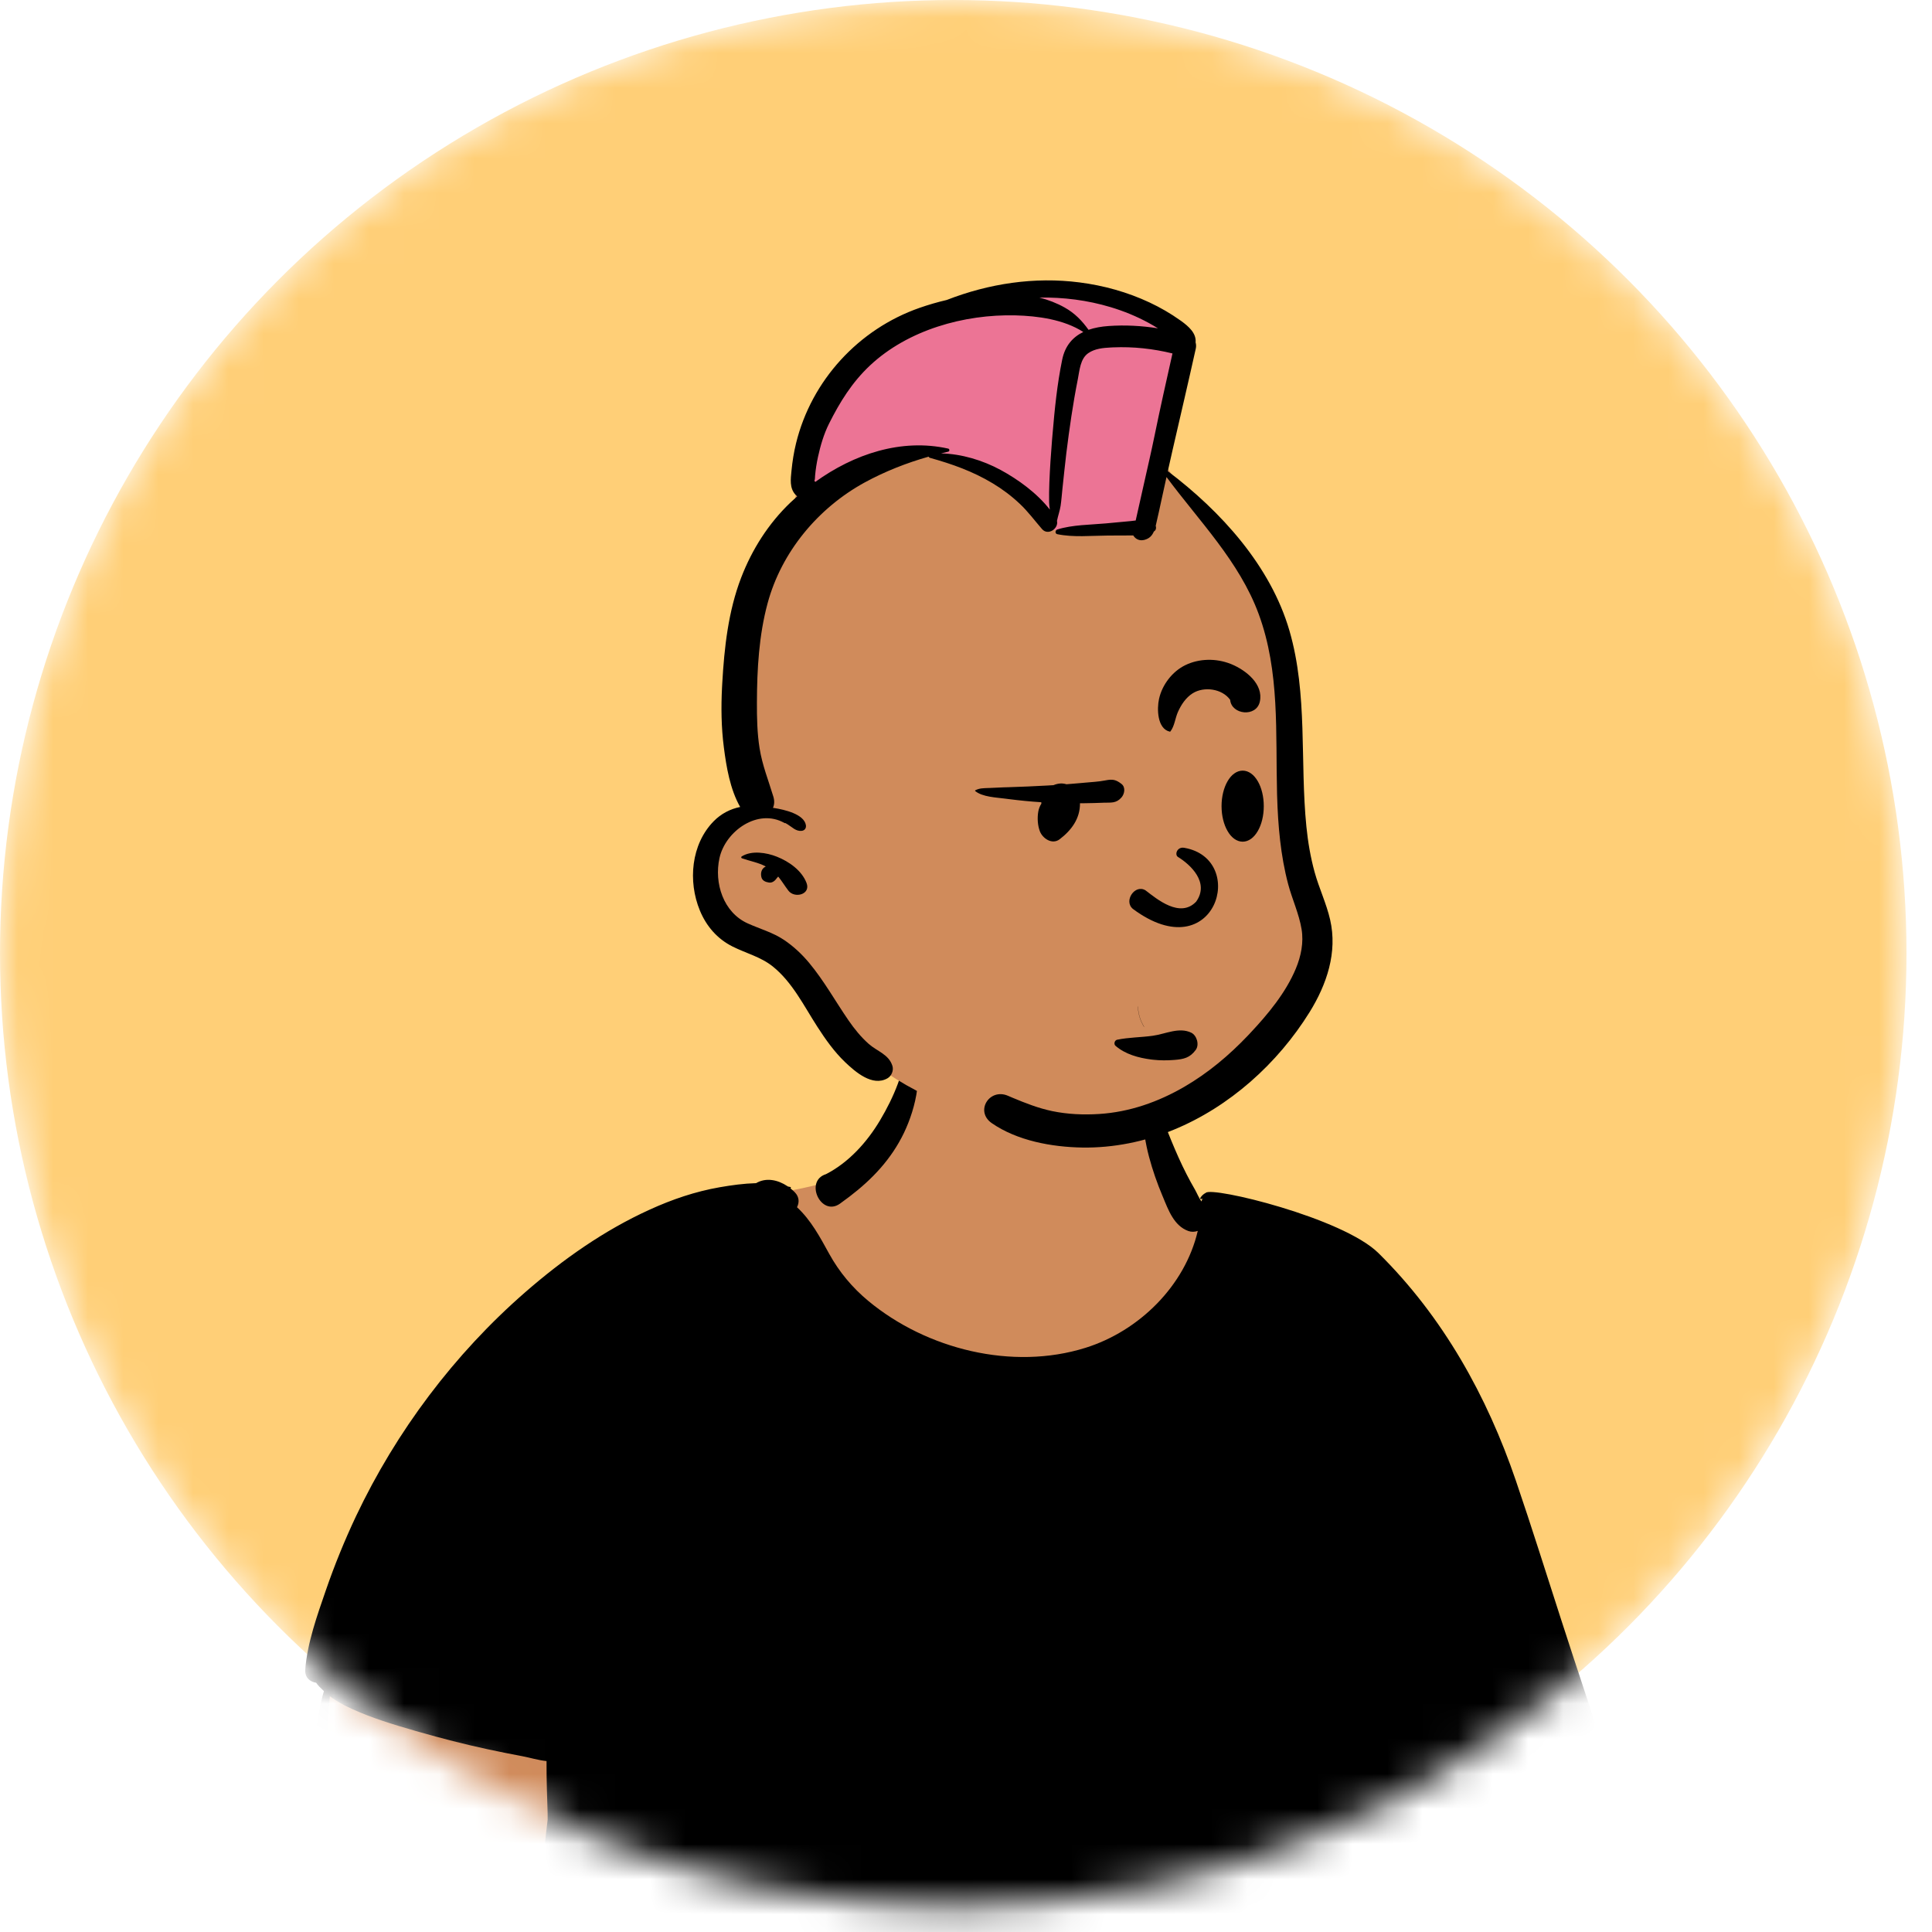
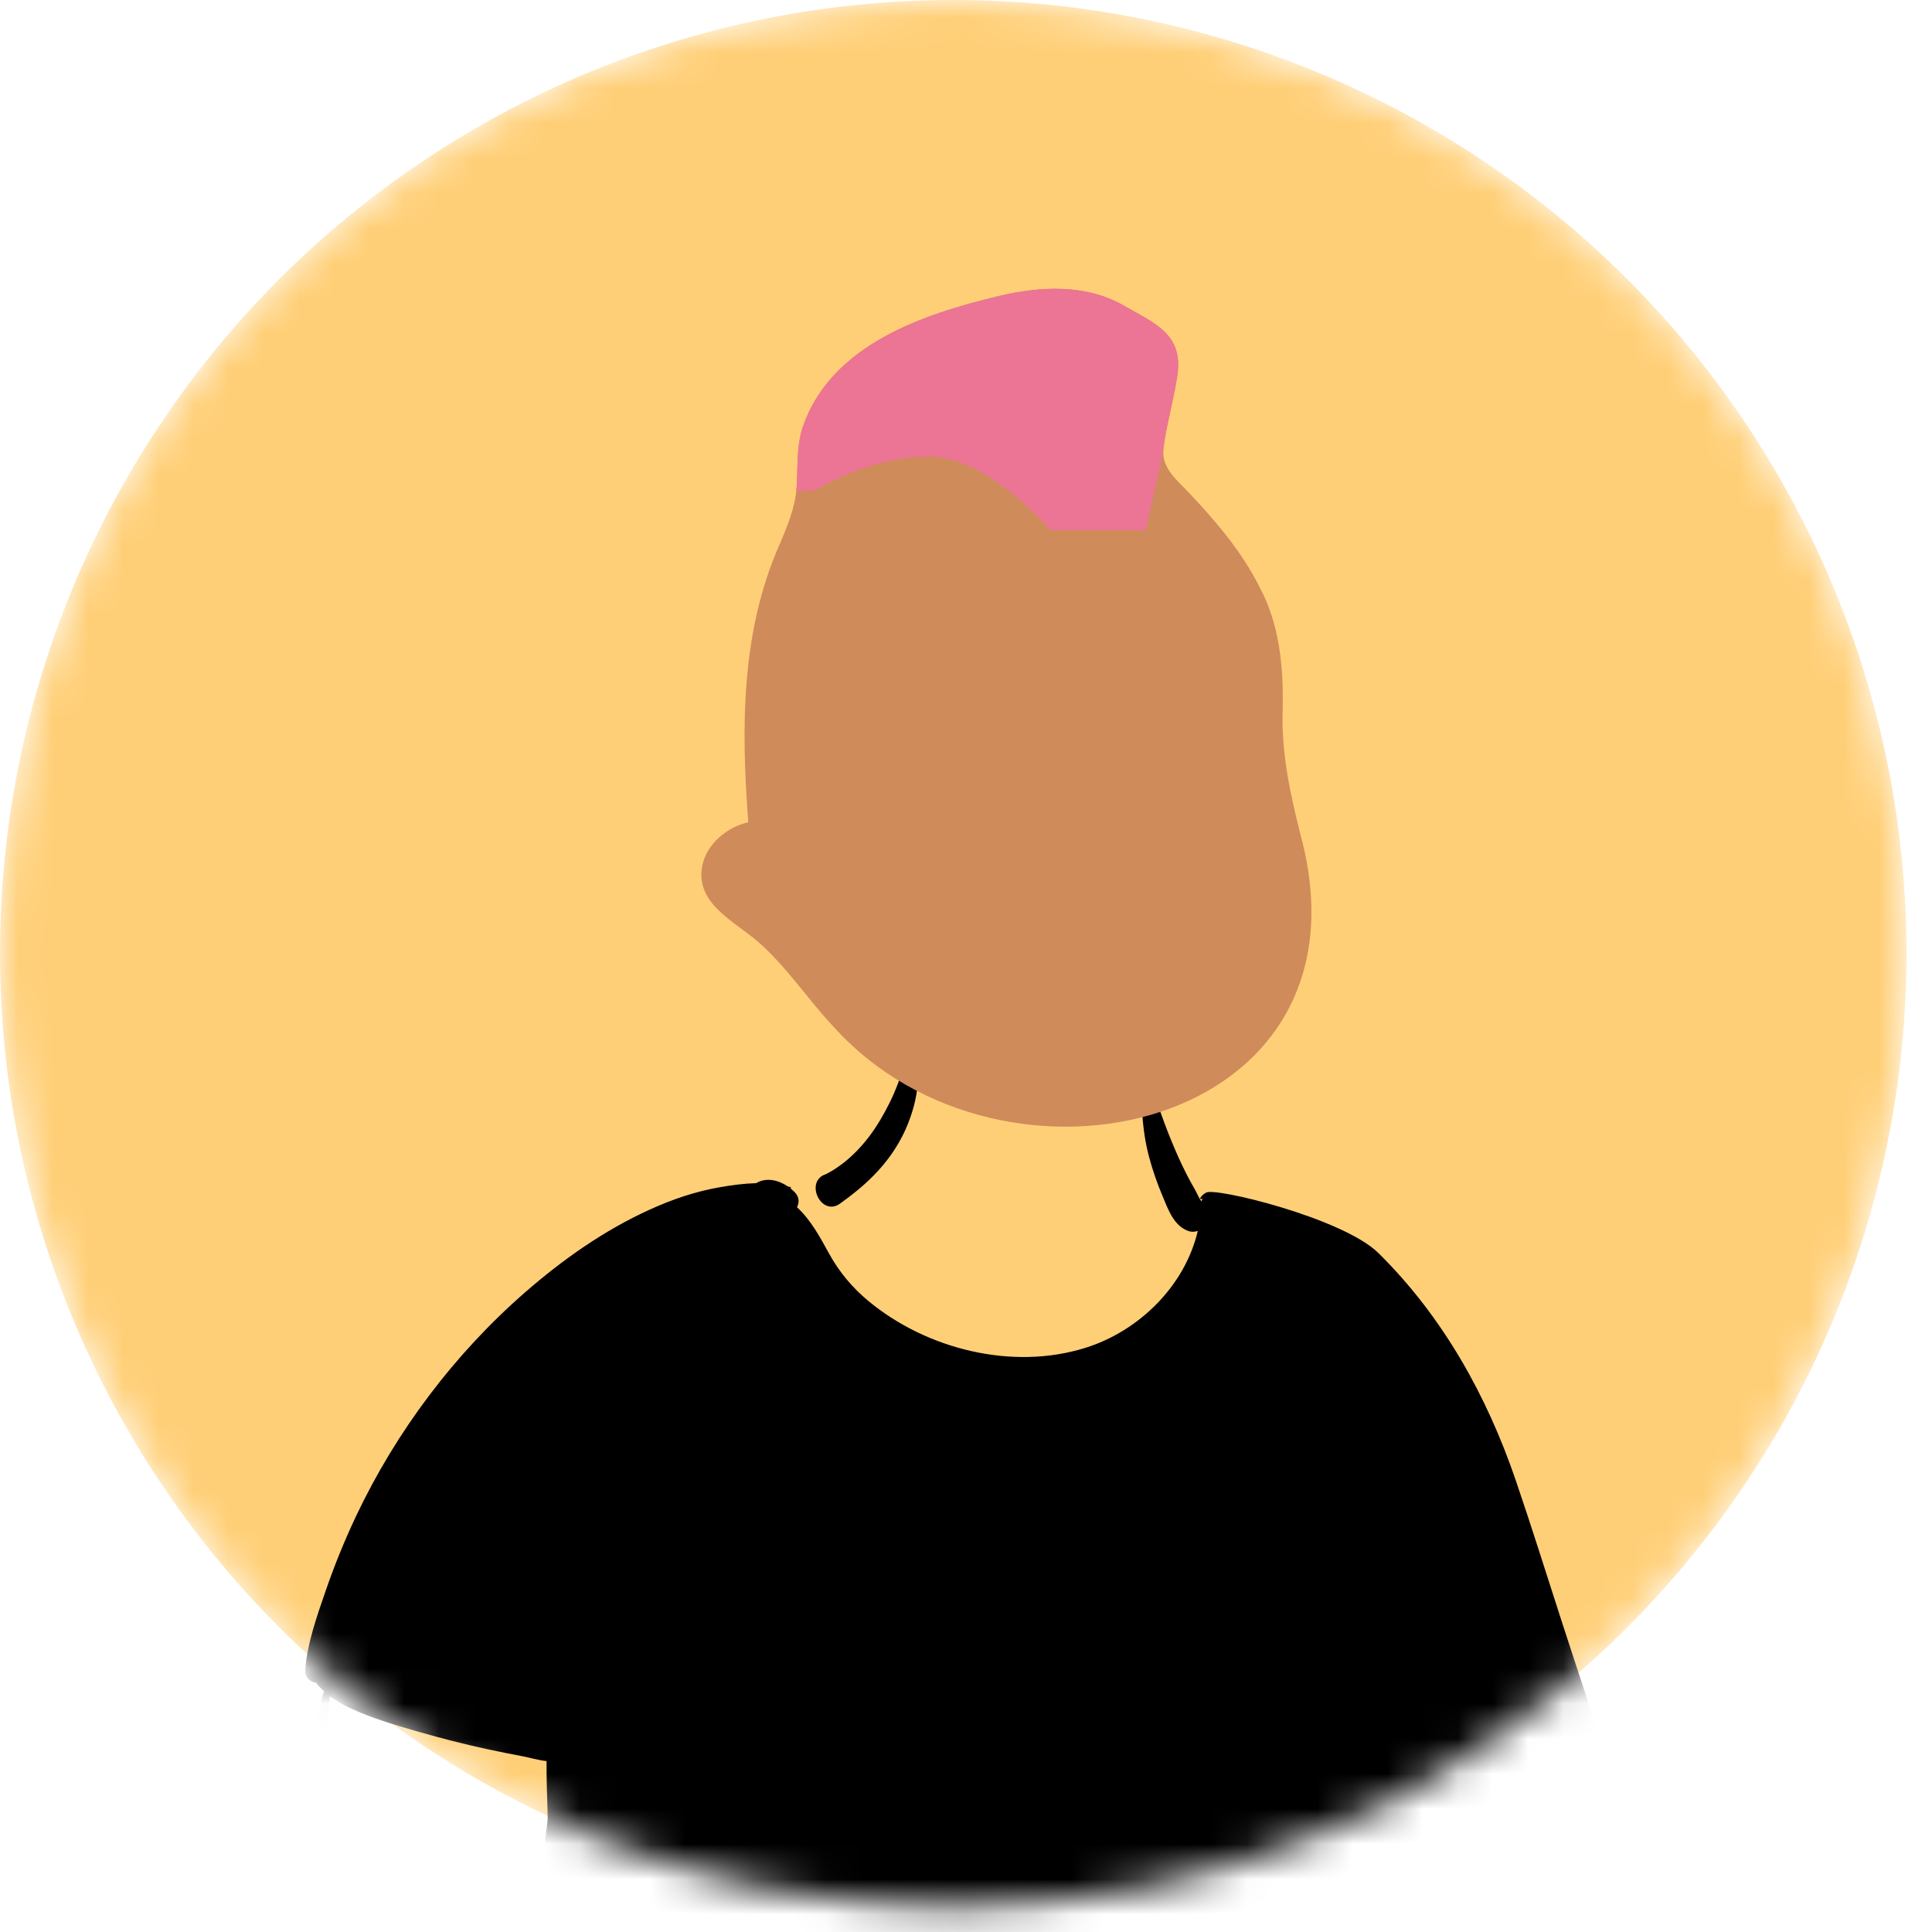
<svg xmlns="http://www.w3.org/2000/svg" width="55" height="55" viewBox="0 0 55 55" fill="none">
  <mask id="mask0_163_1478" style="mask-type:alpha" maskUnits="userSpaceOnUse" x="0" y="0" width="55" height="55">
    <circle cx="27.137" cy="27.137" r="27.137" fill="#D9D9D9" />
  </mask>
  <g mask="url(#mask0_163_1478)">
    <circle cx="27.137" cy="27.137" r="27.137" fill="#FFCF77" />
-     <path fill-rule="evenodd" clip-rule="evenodd" d="M9.316 47.312L43.547 50.031L43.583 50.263C44.156 54 44.446 56.536 44.452 57.869L44.452 57.91C44.452 59.233 44.858 61.336 45.669 64.219L45.719 64.397L9.268 64.46L8.838 55.78L9.316 47.312ZM29.581 28.686C30.973 28.755 32.376 29.352 32.484 29.733C32.726 30.583 33.114 34.22 34.39 34.779C35.666 35.337 38.39 34.828 39.169 36.162C39.948 37.497 42.506 42.937 42.506 44.204C42.506 45.049 34.17 45.342 17.498 45.084C17.71 38.278 18.598 34.7 20.16 34.351L20.299 34.32C22.558 33.826 23.908 33.81 24.678 33.015C25.464 32.203 25.607 30.809 25.933 29.733C26.113 29.14 27.874 28.602 29.581 28.686Z" fill="#D08B5B" />
    <path fill-rule="evenodd" clip-rule="evenodd" d="M32.634 30.813C32.639 30.809 32.645 30.808 32.65 30.811C32.759 30.863 32.781 30.967 32.818 31.076C32.873 31.234 32.936 31.389 32.994 31.546C33.11 31.862 33.221 32.177 33.351 32.487C33.483 32.806 33.621 33.12 33.779 33.428C33.855 33.577 33.936 33.723 34.02 33.869C34.077 33.969 34.13 34.108 34.206 34.203C34.212 34.173 34.22 34.144 34.229 34.117C34.219 34.122 34.21 34.127 34.201 34.133C34.181 34.145 34.158 34.121 34.17 34.102C34.211 34.035 34.265 33.989 34.326 33.958C34.495 33.77 38.223 34.666 39.242 35.673C41.088 37.496 42.334 39.751 43.153 42.149C43.605 43.473 44.022 44.809 44.453 46.14C44.907 47.547 45.382 48.948 45.838 50.354C45.938 50.663 45.72 50.944 45.445 51.046C44.932 51.235 44.416 51.413 43.895 51.578C44.148 52.549 44.324 53.54 44.452 54.534C44.714 56.584 44.747 58.676 45.16 60.704C45.255 61.17 45.375 61.629 45.502 62.087L45.531 62.192C45.607 62.461 45.676 62.732 45.768 62.995C45.848 63.221 45.951 63.449 46.007 63.682C46.073 63.956 45.976 64.256 45.719 64.397C45.514 64.51 45.219 64.463 45.095 64.251C45.069 64.207 45.054 64.16 45.048 64.112C45.029 64.072 45.012 64.032 44.997 63.99C44.991 63.974 44.985 63.958 44.98 63.941L44.966 63.891C44.929 63.773 44.896 63.653 44.862 63.534C44.808 63.342 44.753 63.151 44.693 62.961L44.662 62.866C44.512 62.409 44.377 61.948 44.26 61.482C43.842 59.809 43.753 58.077 43.638 56.363L43.632 56.275C43.528 54.739 43.465 53.206 43.593 51.673L43.575 51.679V51.679L43.558 51.684C43.392 51.734 43.226 51.784 43.059 51.833C43.054 51.834 43.049 51.836 43.044 51.838C42.937 51.871 42.828 51.902 42.716 51.931L42.649 51.949L42.602 51.962L42.552 51.976C42.394 52.022 42.233 52.074 42.069 52.069C41.797 52.113 41.521 52.139 41.25 52.14C41.334 53.507 41.43 54.874 41.545 56.239C41.661 57.611 41.814 58.978 41.973 60.345C42.052 61.02 42.136 61.694 42.228 62.367C42.275 62.708 42.324 63.048 42.386 63.386C42.45 63.732 42.563 64.102 42.495 64.452C42.494 64.451 42.492 64.451 42.491 64.451C42.468 64.552 42.407 64.643 42.3 64.706C42.105 64.82 41.831 64.753 41.719 64.553C41.71 64.537 41.7 64.519 41.692 64.502C41.577 64.551 41.451 64.57 41.296 64.571L39.197 64.592V64.592C38.242 64.602 37.288 64.612 36.334 64.626C33.337 64.67 30.34 64.721 27.343 64.757L26.219 64.77C24.533 64.788 22.847 64.823 21.161 64.822C20.318 64.822 19.476 64.819 18.633 64.799C18.224 64.789 17.817 64.773 17.409 64.756L17.337 64.753C17.011 64.737 16.665 64.707 16.346 64.78C16.259 64.951 16.034 64.986 15.916 64.811C15.648 64.411 15.575 63.853 15.525 63.363L15.508 63.187C15.453 62.639 15.404 62.091 15.368 61.542C15.241 59.596 15.195 57.648 15.253 55.699C15.283 54.705 15.374 53.717 15.482 52.729C15.516 52.421 15.552 52.113 15.59 51.806L15.59 51.697C15.59 51.661 15.59 51.628 15.589 51.597L15.58 51.3C15.572 51.053 15.564 50.806 15.561 50.559L15.56 50.41L15.559 50.134C15.323 50.111 15.071 50.033 14.867 49.995C14.537 49.934 14.208 49.867 13.88 49.797C13.222 49.655 12.572 49.488 11.926 49.303L11.789 49.264C11.193 49.092 10.588 48.909 10.025 48.652C9.804 48.551 9.584 48.437 9.39 48.288C9.379 48.445 9.361 48.601 9.351 48.756C9.33 49.064 9.305 49.37 9.284 49.677L9.264 49.97C9.232 50.457 9.203 50.944 9.19 51.432C9.132 53.564 9.122 55.705 9.234 57.835C9.29 58.901 9.37 59.968 9.485 61.03C9.542 61.552 9.601 62.076 9.675 62.596C9.751 63.131 9.888 63.663 9.93 64.201C9.97 64.721 9.176 64.796 9.046 64.321C8.89 63.752 8.85 63.137 8.767 62.551L8.758 62.487C8.667 61.864 8.594 61.24 8.531 60.614C8.313 58.456 8.256 56.287 8.371 54.121C8.425 53.084 8.554 52.05 8.709 51.024L8.728 50.905C8.798 50.446 8.865 49.986 8.945 49.528L8.976 49.357C9.048 48.963 9.104 48.536 9.221 48.142L9.186 48.11C9.121 48.05 9.05 47.979 8.999 47.904C8.822 47.88 8.672 47.753 8.69 47.522C8.751 46.763 9.028 45.992 9.275 45.276C9.523 44.556 9.811 43.85 10.136 43.161C11.283 40.743 12.933 38.546 14.952 36.787C16.023 35.854 17.196 35.026 18.493 34.437C19.132 34.145 19.793 33.92 20.486 33.799C20.829 33.739 21.175 33.692 21.524 33.682C21.807 33.515 22.143 33.585 22.417 33.768L22.432 33.778H22.432L22.503 33.792V33.792C22.52 33.795 22.519 33.823 22.503 33.827C22.502 33.827 22.5 33.827 22.499 33.828C22.544 33.863 22.587 33.901 22.626 33.941C22.757 34.075 22.757 34.237 22.689 34.367C23.09 34.739 23.343 35.217 23.608 35.698C23.893 36.213 24.265 36.658 24.718 37.034C26.378 38.412 28.82 39.021 30.9 38.37C32.43 37.892 33.737 36.599 34.098 35.041C34.012 35.072 33.92 35.076 33.832 35.045C33.419 34.898 33.261 34.446 33.104 34.069L33.096 34.051C32.942 33.685 32.812 33.314 32.71 32.93C32.607 32.543 32.546 32.135 32.521 31.735C32.511 31.577 32.515 31.419 32.523 31.261L32.531 31.131C32.536 31.012 32.535 30.891 32.634 30.813ZM25.917 29.748C25.923 29.733 25.945 29.726 25.954 29.743C26.319 30.497 26.079 31.53 25.734 32.25C25.372 33.002 24.828 33.573 24.182 34.066C24.093 34.134 24.002 34.201 23.91 34.267C23.371 34.647 22.891 33.622 23.513 33.426C24.161 33.096 24.687 32.509 25.053 31.893C25.251 31.56 25.426 31.213 25.561 30.849C25.694 30.485 25.775 30.107 25.917 29.748Z" fill="black" />
    <path fill-rule="evenodd" clip-rule="evenodd" d="M36.516 20.196C36.541 18.997 36.43 17.767 35.848 16.695C35.343 15.689 34.595 14.817 33.826 14.005C33.505 13.667 33.077 13.325 33.117 12.812C33.159 12.273 33.482 11.106 33.532 10.562C33.63 9.493 32.867 9.199 31.975 8.691C30.899 8.078 29.613 8.149 28.446 8.424C26.271 8.945 23.687 9.808 22.865 12.119C22.667 12.689 22.717 13.289 22.677 13.88C22.64 14.433 22.419 14.96 22.208 15.466C21.088 17.965 21.098 20.724 21.302 23.406C20.704 23.544 20.126 24.013 19.994 24.634C19.773 25.722 20.911 26.225 21.583 26.813C22.403 27.53 23 28.458 23.745 29.246C28.581 34.591 39.252 32.131 37.034 23.805C36.733 22.622 36.471 21.425 36.516 20.196Z" fill="#D08B5B" />
    <path fill-rule="evenodd" clip-rule="evenodd" d="M28.447 8.424C29.602 8.152 30.873 8.08 31.943 8.673L32.055 8.736C32.912 9.217 33.627 9.525 33.532 10.562C33.483 11.106 33.159 12.273 33.117 12.812C33.116 12.829 33.115 12.846 33.115 12.862L32.618 15.092H29.92C28.621 13.697 27.46 13 26.437 13C25.427 13 24.357 13.312 23.227 13.935L23.182 13.96L22.668 13.99C22.672 13.953 22.675 13.916 22.678 13.88C22.717 13.289 22.668 12.689 22.865 12.119C23.687 9.808 26.272 8.945 28.447 8.424Z" fill="#EC7495" />
-     <path fill-rule="evenodd" clip-rule="evenodd" d="M26.95 8.54C28.151 8.072 29.45 7.874 30.734 8.04C31.425 8.129 32.094 8.315 32.726 8.611C33.031 8.754 33.323 8.923 33.597 9.118L33.623 9.136C33.84 9.293 34.061 9.487 34.036 9.747C34.052 9.802 34.055 9.862 34.042 9.922C33.828 10.885 33.603 11.845 33.382 12.806C33.335 13.008 33.29 13.21 33.245 13.413C34.754 14.552 36.172 16.108 36.709 17.958C37.234 19.769 37.004 21.676 37.19 23.529C37.234 23.969 37.308 24.404 37.425 24.83C37.551 25.287 37.76 25.719 37.866 26.182C38.08 27.112 37.77 28.025 37.281 28.814C36.373 30.276 35.002 31.509 33.407 32.164C32.592 32.5 31.694 32.682 30.811 32.668C29.945 32.654 28.96 32.475 28.236 31.975C27.746 31.637 28.164 30.97 28.691 31.193L28.834 31.254C29.2 31.407 29.563 31.549 29.954 31.631C30.392 31.722 30.842 31.741 31.288 31.713C32.153 31.659 32.972 31.371 33.718 30.937C34.392 30.546 34.992 30.041 35.528 29.477L35.587 29.414C36.094 28.875 36.605 28.26 36.89 27.574C37.037 27.221 37.117 26.832 37.053 26.451C36.98 26.012 36.785 25.599 36.671 25.169C36.455 24.354 36.382 23.504 36.357 22.663L36.355 22.598C36.309 20.872 36.44 19.124 35.83 17.474C35.278 15.98 34.139 14.837 33.208 13.58C33.163 13.788 33.117 13.996 33.071 14.204C33.016 14.452 32.965 14.702 32.905 14.95L32.901 14.968V14.968C32.919 15.021 32.913 15.082 32.864 15.12C32.859 15.124 32.853 15.127 32.848 15.131C32.799 15.246 32.722 15.333 32.576 15.37C32.435 15.405 32.324 15.345 32.262 15.243L31.53 15.246V15.246C31.066 15.249 30.556 15.302 30.099 15.207C30.028 15.193 30.037 15.093 30.099 15.073C30.53 14.938 31.035 14.941 31.483 14.9L32.19 14.834V14.834C32.221 14.831 32.252 14.827 32.284 14.823L32.331 14.817L32.577 13.721V13.721C32.674 13.287 32.776 12.852 32.865 12.416C33.026 11.629 33.202 10.845 33.378 10.062C32.825 9.926 32.262 9.865 31.69 9.889L31.624 9.892C31.403 9.903 31.165 9.925 30.98 10.054C30.751 10.214 30.734 10.543 30.683 10.797C30.544 11.494 30.444 12.197 30.356 12.903C30.314 13.244 30.282 13.586 30.244 13.927C30.227 14.082 30.217 14.24 30.194 14.394C30.172 14.54 30.119 14.683 30.09 14.828C30.141 15.049 29.835 15.259 29.665 15.062C29.454 14.82 29.269 14.566 29.033 14.344C28.797 14.121 28.539 13.926 28.26 13.759C27.695 13.419 27.107 13.21 26.475 13.034C26.454 13.028 26.442 13.015 26.436 13C25.806 13.179 25.189 13.422 24.617 13.734C23.291 14.459 22.247 15.709 21.851 17.177C21.605 18.089 21.551 19.052 21.548 19.993C21.546 20.43 21.555 20.871 21.624 21.303C21.701 21.785 21.876 22.216 22.016 22.679C22.053 22.8 22.044 22.908 22.005 22.998L22.041 23.003C22.328 23.048 22.89 23.175 22.942 23.489C22.956 23.577 22.907 23.646 22.817 23.653C22.656 23.667 22.555 23.55 22.427 23.471C22.404 23.456 22.381 23.443 22.357 23.43C22.351 23.434 22.343 23.435 22.334 23.43C21.577 22.998 20.651 23.659 20.482 24.427C20.325 25.143 20.593 25.973 21.283 26.286C21.631 26.444 22 26.543 22.32 26.758C22.589 26.939 22.826 27.161 23.034 27.41C23.461 27.923 23.783 28.508 24.161 29.056C24.327 29.296 24.511 29.523 24.73 29.717C24.97 29.93 25.304 30.014 25.406 30.346C25.445 30.476 25.38 30.632 25.263 30.698C24.837 30.94 24.354 30.519 24.055 30.234C23.749 29.941 23.499 29.587 23.27 29.232C22.886 28.638 22.558 27.96 21.995 27.51C21.657 27.24 21.235 27.137 20.855 26.946C20.418 26.727 20.108 26.367 19.923 25.918C19.582 25.091 19.672 24.036 20.318 23.378C20.528 23.164 20.793 23.028 21.071 22.973C20.784 22.469 20.678 21.834 20.606 21.271C20.533 20.704 20.526 20.134 20.555 19.565L20.561 19.454C20.618 18.439 20.733 17.396 21.1 16.443C21.409 15.64 21.877 14.904 22.499 14.309C22.563 14.248 22.629 14.188 22.696 14.129C22.678 14.115 22.661 14.1 22.646 14.084C22.471 13.893 22.509 13.636 22.532 13.4C22.558 13.137 22.599 12.875 22.662 12.619C23.1 10.828 24.446 9.368 26.178 8.764C26.428 8.677 26.687 8.601 26.95 8.54ZM21.115 24.381C21.395 24.203 21.823 24.271 22.115 24.388C22.459 24.524 22.825 24.78 22.961 25.137C23.086 25.467 22.618 25.584 22.444 25.355C22.336 25.214 22.256 25.077 22.154 24.954C22.141 24.967 22.128 24.98 22.117 24.995L22.109 25.006C22.066 25.07 21.987 25.136 21.902 25.125L21.879 25.122V25.122C21.794 25.11 21.7 25.069 21.677 24.976L21.674 24.965L21.671 24.948C21.651 24.845 21.682 24.731 21.781 24.677C21.788 24.673 21.795 24.67 21.801 24.667C21.584 24.552 21.359 24.517 21.122 24.434C21.098 24.426 21.093 24.395 21.115 24.381ZM28.909 8.978C27.448 8.942 25.845 9.392 24.765 10.406C24.254 10.887 23.908 11.446 23.597 12.068C23.451 12.363 23.356 12.688 23.286 13.009C23.248 13.184 23.22 13.361 23.204 13.54C23.201 13.574 23.202 13.611 23.197 13.645C23.192 13.674 23.186 13.681 23.181 13.679C23.184 13.687 23.196 13.704 23.208 13.72C24.301 12.931 25.655 12.472 26.994 12.771C27.037 12.781 27.037 12.848 26.994 12.858C26.926 12.873 26.857 12.89 26.789 12.907C27.375 12.92 27.977 13.104 28.483 13.377C28.988 13.651 29.52 14.037 29.887 14.508C29.876 14.439 29.868 14.37 29.866 14.3C29.862 14.114 29.867 13.927 29.873 13.741C29.889 13.337 29.916 12.934 29.949 12.531L29.964 12.356C30.023 11.652 30.096 10.929 30.238 10.241C30.32 9.839 30.542 9.595 30.839 9.451C30.287 9.094 29.537 8.994 28.909 8.978ZM31.618 8.744C30.959 8.546 30.274 8.459 29.588 8.471C29.838 8.534 30.079 8.626 30.306 8.753C30.598 8.916 30.804 9.132 30.988 9.389C31.162 9.329 31.355 9.295 31.558 9.281C32.026 9.248 32.5 9.273 32.965 9.347C32.878 9.293 32.79 9.242 32.701 9.193C32.356 9.005 31.993 8.857 31.618 8.744Z" fill="black" />
-     <path fill-rule="evenodd" clip-rule="evenodd" d="M32.817 29.486C33.178 29.436 33.566 29.232 33.911 29.398C34.072 29.476 34.149 29.741 34.04 29.889C33.873 30.115 33.701 30.152 33.431 30.174C33.228 30.19 33.025 30.191 32.823 30.168L32.771 30.162C32.411 30.115 32.036 30.014 31.756 29.772C31.699 29.722 31.729 29.615 31.802 29.599C32.134 29.53 32.481 29.533 32.817 29.486ZM32.392 28.654C32.391 28.652 32.396 28.652 32.396 28.654C32.405 28.861 32.463 29.052 32.57 29.229C32.571 29.232 32.568 29.234 32.566 29.231C32.459 29.055 32.4 28.861 32.392 28.654ZM33.53 24.393C33.891 24.613 34.44 25.124 34.052 25.668C33.595 26.148 32.938 25.598 32.614 25.349C32.313 25.156 31.975 25.652 32.254 25.877C34.596 27.612 35.547 24.451 33.712 24.135C33.51 24.1 33.435 24.325 33.53 24.393ZM35.377 21.938C35.461 21.938 35.542 21.967 35.616 22.02C35.689 22.072 35.754 22.149 35.809 22.244C35.913 22.425 35.977 22.674 35.977 22.949C35.977 23.225 35.913 23.474 35.809 23.654C35.754 23.75 35.689 23.826 35.616 23.879C35.542 23.932 35.461 23.961 35.377 23.961C35.292 23.961 35.211 23.932 35.137 23.879C35.064 23.826 34.998 23.75 34.944 23.654C34.84 23.474 34.775 23.225 34.775 22.949C34.775 22.674 34.84 22.425 34.944 22.244C34.998 22.149 35.064 22.072 35.137 22.02C35.211 21.967 35.292 21.938 35.377 21.938ZM31.453 22.219L31.485 22.213C31.671 22.179 31.765 22.191 31.927 22.317C32.049 22.413 32.014 22.601 31.927 22.701C31.776 22.875 31.628 22.845 31.421 22.851L31.406 22.852C31.233 22.859 31.06 22.864 30.887 22.866C30.84 22.867 30.793 22.867 30.745 22.867C30.75 23.305 30.498 23.639 30.166 23.892C29.951 24.056 29.679 23.867 29.602 23.663C29.539 23.494 29.526 23.286 29.558 23.102C29.571 23.033 29.596 22.959 29.635 22.896L29.646 22.88L29.644 22.855C29.643 22.849 29.644 22.843 29.644 22.838C29.335 22.819 29.029 22.788 28.722 22.749L28.62 22.736C28.358 22.701 27.974 22.69 27.762 22.52C27.755 22.514 27.758 22.502 27.765 22.498C27.881 22.436 27.999 22.439 28.129 22.433L28.148 22.433C28.29 22.425 28.431 22.419 28.572 22.414L28.714 22.41C29.076 22.4 29.439 22.382 29.801 22.363C29.864 22.359 29.927 22.355 29.99 22.352C30.055 22.324 30.126 22.307 30.195 22.304C30.252 22.302 30.307 22.31 30.359 22.326C30.491 22.316 30.623 22.305 30.755 22.293L30.887 22.281C31.073 22.263 31.269 22.255 31.453 22.219ZM33.74 18.937C34.138 18.742 34.622 18.737 35.032 18.899L35.06 18.91C35.474 19.082 35.973 19.479 35.865 19.974C35.766 20.426 35.056 20.349 35.02 19.922C34.791 19.604 34.277 19.534 33.954 19.736C33.758 19.859 33.623 20.065 33.531 20.273C33.453 20.451 33.438 20.669 33.318 20.824C33.314 20.829 33.306 20.83 33.3 20.828C32.942 20.745 32.933 20.175 32.995 19.898C33.083 19.496 33.369 19.12 33.74 18.937Z" fill="black" />
  </g>
</svg>